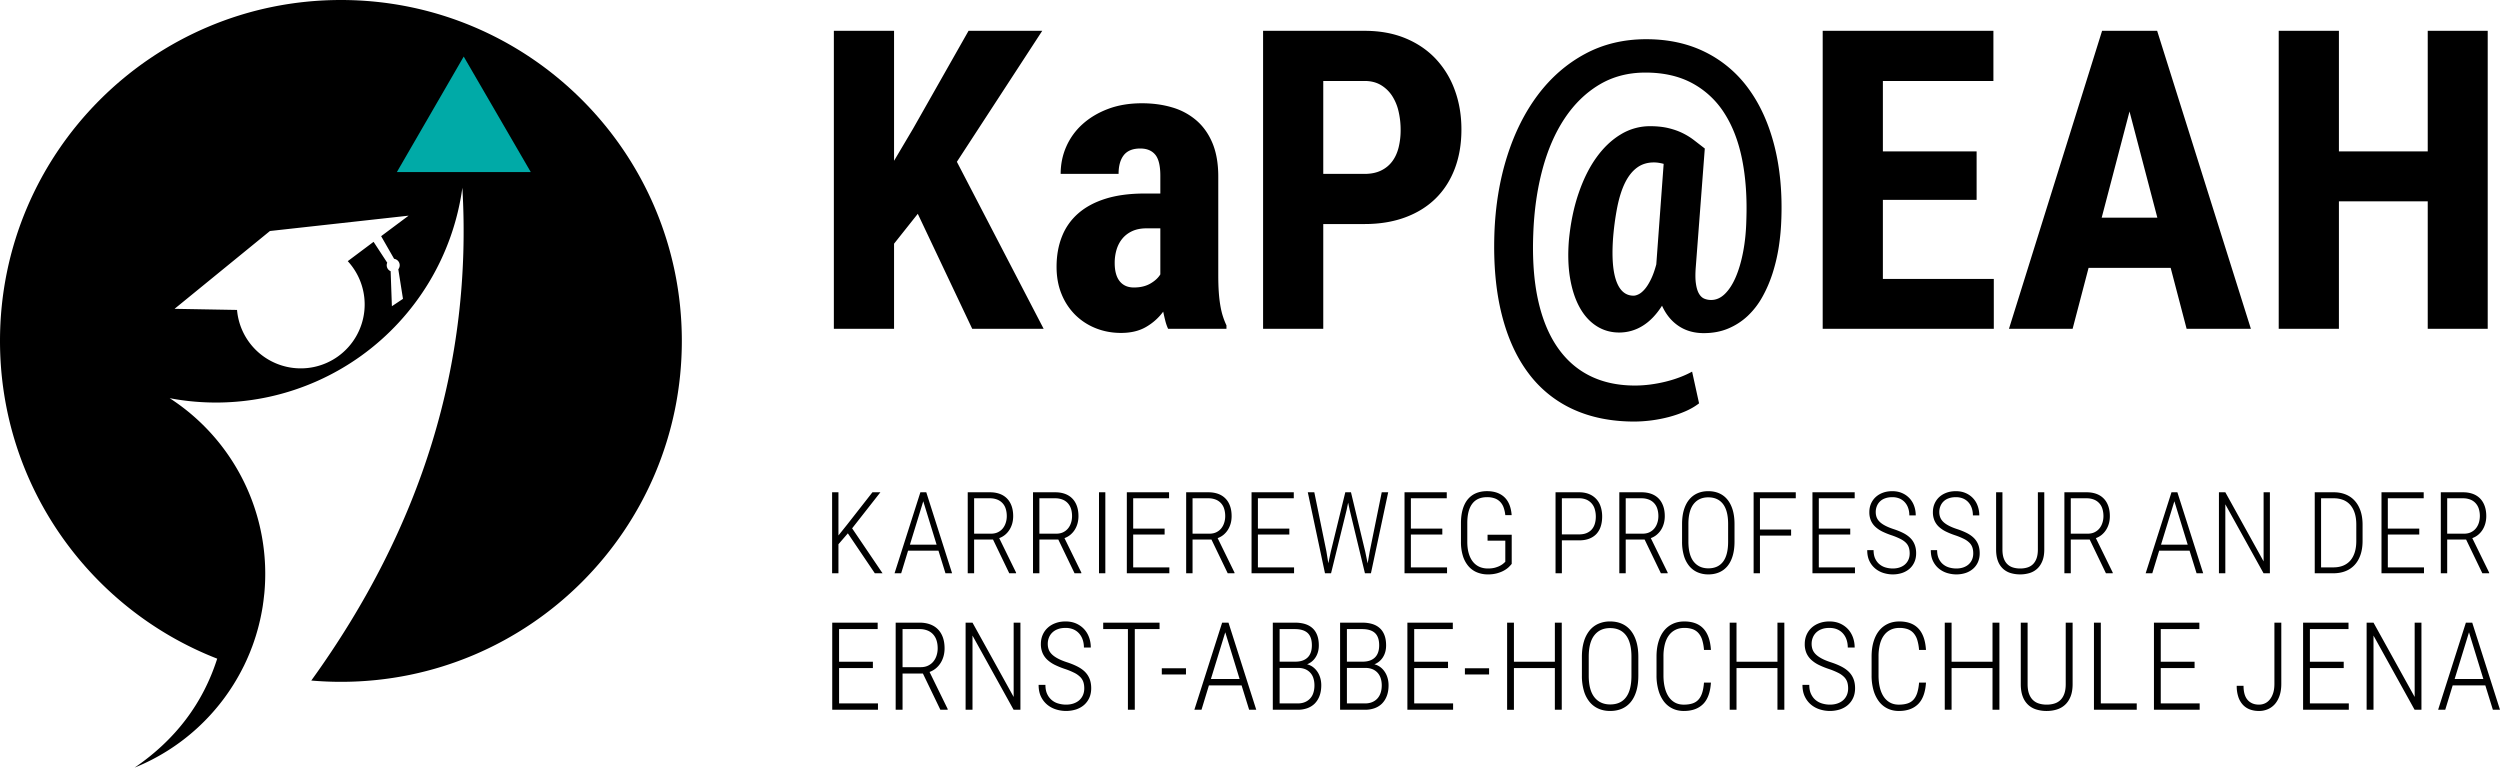
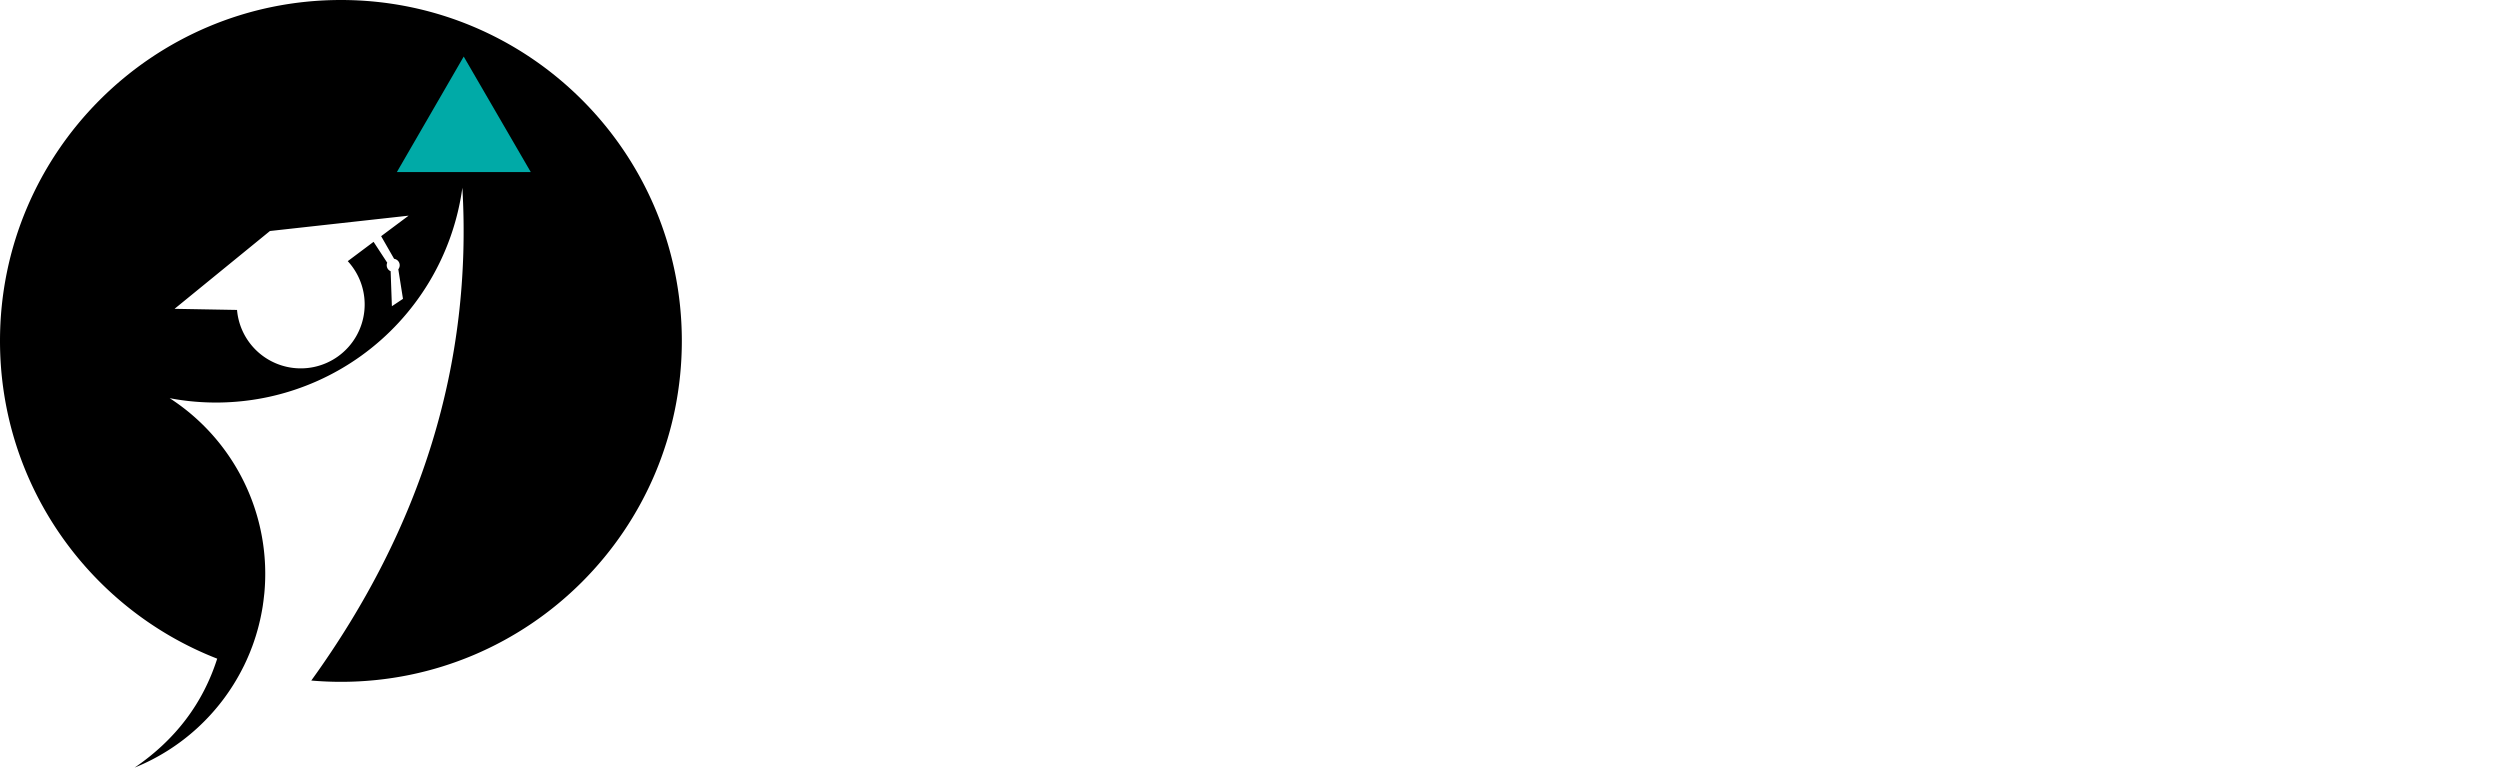
<svg xmlns="http://www.w3.org/2000/svg" width="230.361" height="70.731">
  <path d="M36.315 23.848a.6.6 0 01.387.965l.43 2.724-1.022.68-.115-3.226a.598.598 0 01-.314-.783l-1.258-1.925-2.379 1.781a5.889 5.889 0 01-5.61 9.739 5.89 5.89 0 01-4.593-5.244l-5.757-.103 8.789-7.17 12.778-1.414-2.531 1.89zM31.413 0C14.065 0 0 14.064 0 31.412c0 13.33 8.3 24.716 20.014 29.28-1.319 4.13-3.855 7.476-7.61 10.039a19.268 19.268 0 009.99-9.22l.05-.099.05-.096.02-.044.026-.057.048-.099.046-.1.047-.1.046-.1.044-.101.045-.1.044-.102.044-.101.006-.016.036-.085.044-.103.044-.108.038-.096.04-.103.04-.104.04-.104.04-.102.035-.091.002-.012.039-.105.037-.104.028-.084.009-.02.035-.106.035-.105.025-.076.01-.028.034-.107.035-.105.02-.067.013-.04.063-.214.017-.056.014-.051.031-.105.03-.108.014-.047.016-.06.057-.217.01-.039.017-.068.026-.108.027-.11.007-.029.018-.078.027-.11.024-.108.004-.024.02-.086.045-.22.002-.011.02-.1.042-.221.04-.219.017-.105.003-.007.05-.317v-.018l.044-.309.004-.028.077-.675a19.269 19.269 0 00-8.72-18.002 22.915 22.915 0 0017.648-3.908 22.917 22.917 0 009.322-15.486c.93 16.126-3.712 31.263-13.922 45.412.9.076 1.81.118 2.73.118 17.35 0 31.414-14.064 31.414-31.415C62.827 14.064 48.763 0 31.413 0" fill-rule="evenodd" />
-   <path d="M42.729 5.212l6.18 10.644h-12.34z" fill="#00aaa7" />
-   <path d="M84.569 19.701l-2.187 2.754V30.3h-5.547V2.84h5.547v11.976l1.753-2.961 5.111-9.015h6.79l-7.865 12.07 7.996 15.39h-6.581l-5.017-10.599M104.486 26.49c.59 0 1.093-.118 1.508-.358.415-.239.723-.521.924-.848V21.04h-1.263c-.502 0-.937.083-1.301.245-.365.164-.67.39-.915.679-.245.29-.428.63-.548 1.019a4.26 4.26 0 00-.178 1.245c0 .741.154 1.304.462 1.688.308.383.744.575 1.311.575zm3.15 3.81a4.112 4.112 0 01-.255-.725c-.07-.271-.136-.558-.198-.859a5.146 5.146 0 01-1.556 1.396c-.634.377-1.412.565-2.329.565-.83 0-1.607-.144-2.33-.433a5.622 5.622 0 01-1.886-1.227 5.7 5.7 0 01-1.263-1.913c-.309-.748-.462-1.587-.462-2.519 0-1.03.166-1.964.5-2.8a5.447 5.447 0 011.508-2.13c.673-.586 1.516-1.035 2.528-1.35 1.012-.314 2.204-.472 3.573-.472h1.452v-1.64c0-.918-.156-1.565-.47-1.942-.315-.378-.774-.567-1.378-.567-.69 0-1.197.205-1.519.613-.32.41-.48.984-.48 1.726h-5.337c0-.892.172-1.731.519-2.518a6.037 6.037 0 011.498-2.065c.655-.59 1.44-1.06 2.358-1.405.918-.346 1.956-.519 3.112-.519 1.02 0 1.956.13 2.81.387a5.96 5.96 0 012.226 1.206c.629.547 1.12 1.246 1.472 2.095.35.848.528 1.87.528 3.064v9.053c0 .591.014 1.116.046 1.575.031.459.079.875.142 1.245.062.371.141.704.236.999.094.296.204.576.33.84v.32h-5.376M121.931 16.023h3.81c.578 0 1.078-.1 1.5-.302.42-.201.766-.481 1.037-.84.27-.357.468-.785.593-1.281a6.67 6.67 0 00.19-1.632 7.5 7.5 0 00-.19-1.697 4.433 4.433 0 00-.593-1.434 3.176 3.176 0 00-1.037-1c-.422-.25-.922-.376-1.5-.376h-3.81zm0 4.621V30.3h-5.545V2.84h9.355c1.396 0 2.644.227 3.744.679 1.1.452 2.034 1.084 2.801 1.894a8.318 8.318 0 011.763 2.887c.409 1.112.613 2.323.613 3.63 0 1.334-.204 2.537-.613 3.613-.408 1.074-.996 1.989-1.763 2.744-.767.754-1.704 1.336-2.81 1.744-1.107.409-2.351.613-3.735.613h-3.81M148.62 22.172c-.102 1.672.011 2.936.338 3.79.327.857.85 1.283 1.565 1.283.139 0 .296-.044.472-.132.176-.088.359-.238.547-.453.19-.213.377-.508.565-.887.19-.376.359-.848.511-1.413l.679-9.261a4.162 4.162 0 00-.435-.094 2.838 2.838 0 00-.47-.038c-.593 0-1.105.157-1.538.472-.433.314-.801.773-1.104 1.377-.301.603-.543 1.355-.725 2.253a25.242 25.242 0 00-.406 3.103zm15.52-2a20.82 20.82 0 01-.234 2.565 16.09 16.09 0 01-.576 2.452c-.252.78-.565 1.506-.943 2.179a7.191 7.191 0 01-1.348 1.744c-.522.49-1.12.877-1.793 1.16-.672.283-1.423.424-2.253.424-.892 0-1.667-.22-2.32-.66-.654-.439-1.163-1.061-1.527-1.867-.528.83-1.125 1.45-1.792 1.858a4.05 4.05 0 01-2.15.613c-.78 0-1.48-.201-2.103-.604-.623-.401-1.138-.973-1.547-1.716-.408-.741-.7-1.632-.877-2.668-.176-1.037-.214-2.197-.114-3.48.152-1.61.451-3.065.898-4.367.445-1.301.998-2.408 1.658-3.318.66-.912 1.408-1.616 2.244-2.114a5.15 5.15 0 012.67-.745c.628 0 1.185.057 1.669.17.484.114.921.265 1.31.453.39.189.749.409 1.075.66l1 .773-.829 10.901c-.05.63-.048 1.142.01 1.538.055.396.15.708.282.933.132.227.295.381.49.463.195.082.406.122.631.122.466 0 .891-.188 1.274-.566.384-.376.717-.895 1-1.556.282-.66.509-1.436.678-2.33.171-.892.267-1.853.292-2.885.076-2.061-.053-3.928-.386-5.601-.334-1.672-.883-3.103-1.65-4.291a7.98 7.98 0 00-2.961-2.753c-1.207-.648-2.64-.972-4.3-.972-1.597 0-3.017.374-4.263 1.122-1.245.748-2.306 1.786-3.188 3.112-.88 1.327-1.562 2.899-2.045 4.715-.485 1.817-.764 3.795-.84 5.932-.088 2.288.057 4.3.433 6.035.378 1.736.97 3.192 1.774 4.366.805 1.176 1.808 2.063 3.008 2.66 1.201.598 2.586.896 4.16.896.464 0 .936-.032 1.413-.094.479-.063.947-.151 1.405-.264.459-.114.896-.248 1.311-.406.415-.157.792-.33 1.132-.518l.641 2.922c-.377.29-.808.539-1.292.746-.484.208-.99.38-1.518.52a12.88 12.88 0 01-3.15.413c-2.112 0-3.989-.373-5.63-1.121a10.615 10.615 0 01-4.12-3.32c-1.107-1.466-1.931-3.272-2.471-5.423-.541-2.15-.768-4.62-.679-7.412.087-2.577.478-4.96 1.17-7.148.69-2.188 1.64-4.083 2.846-5.687 1.208-1.602 2.651-2.857 4.33-3.762 1.678-.906 3.561-1.358 5.648-1.358 2.037 0 3.85.396 5.441 1.188a10.867 10.867 0 013.98 3.367c1.063 1.452 1.855 3.196 2.377 5.233.522 2.038.738 4.295.65 6.771M182.134 18.419h-8.637v7.28h10.221V30.3h-15.767V2.84h15.73v4.621h-10.184v6.487h8.637v4.47M193.658 20.059h5.13l-2.565-9.788zm6.356 4.621h-7.563l-1.472 5.62h-5.865l8.581-27.46h5.074l8.638 27.46h-5.922l-1.471-5.62M229.229 30.3h-5.527V18.55h-8.184V30.3h-5.547V2.84h5.547v11.108h8.184V2.84h5.527V30.3M78.125 49.144l-.867 1.005v2.675h-.584v-7.463h.584v3.978l.82-1.024 2.312-2.954h.733l-2.604 3.322 2.804 4.141h-.712l-2.486-3.68M83.843 50.19h2.46l-1.229-4.003zm2.63.549h-2.799l-.636 2.085h-.61l2.38-7.463h.543l2.378 7.463h-.61l-.646-2.085M89.76 49.175h1.558c.239 0 .45-.044.632-.132.183-.09.335-.21.455-.358.118-.148.209-.32.27-.516.063-.193.094-.397.094-.609 0-.252-.034-.48-.1-.684a1.303 1.303 0 00-.785-.845 1.789 1.789 0 00-.669-.116H89.76zm1.742.542h-1.743v3.107h-.589v-7.463h2.045c.331 0 .63.048.894.143.265.097.49.237.674.424.184.185.327.416.426.69.098.273.149.587.149.942 0 .247-.032.477-.092.692-.063.216-.15.41-.263.584a1.92 1.92 0 01-.406.455c-.16.128-.335.226-.526.294l1.554 3.174v.065h-.627l-1.496-3.107M95.774 49.175h1.559c.24 0 .45-.044.633-.132.183-.09.333-.21.453-.358s.211-.32.272-.516c.062-.193.092-.397.092-.609 0-.252-.033-.48-.098-.684a1.386 1.386 0 00-.299-.517 1.288 1.288 0 00-.487-.328 1.791 1.791 0 00-.669-.116h-1.456zm1.744.542h-1.744v3.107h-.588v-7.463h2.044c.332 0 .63.048.895.143.265.097.489.237.674.424.184.185.327.416.426.69.098.273.149.587.149.942 0 .247-.032.477-.093.692-.062.216-.148.41-.262.584-.112.175-.249.325-.408.455a1.775 1.775 0 01-.525.294l1.553 3.174v.065h-.625l-1.496-3.107M101.85 52.824h-.584v-7.463h.584v7.463M107.313 49.252h-2.896v3.03h3.332v.542h-3.918v-7.463h3.892v.554h-3.306v2.794h2.896v.543M109.887 49.175h1.559c.239 0 .45-.044.632-.132.184-.09.335-.21.455-.358s.209-.32.27-.516c.063-.193.094-.397.094-.609 0-.252-.034-.48-.1-.684a1.309 1.309 0 00-.784-.845 1.791 1.791 0 00-.67-.116h-1.456zm1.743.542h-1.743v3.107h-.589v-7.463h2.045c.331 0 .63.048.895.143.264.097.49.237.673.424.186.185.327.416.426.69.1.273.149.587.149.942 0 .247-.03.477-.092.692-.063.216-.15.41-.263.584a1.92 1.92 0 01-.406.455 1.792 1.792 0 01-.526.294l1.554 3.174v.065h-.626l-1.497-3.107M118.805 49.252h-2.896v3.03h3.332v.542h-3.918v-7.463h3.892v.554h-3.306v2.794h2.896v.543M122.218 50.795l.18 1.108.225-1.056 1.339-5.486h.523l1.317 5.486.22 1.065.195-1.117 1.102-5.434h.595l-1.59 7.463h-.553l-1.4-5.817-.148-.692-.144.692-1.43 5.817h-.559l-1.584-7.463h.6l1.112 5.434M132.9 49.252h-2.895v3.03h3.332v.542h-3.918v-7.463h3.892v.554h-3.306v2.794h2.896v.543M139.295 51.959a2.903 2.903 0 01-.252.276c-.109.11-.252.216-.428.318-.176.103-.389.191-.638.264a3.1 3.1 0 01-.872.111 2.59 2.59 0 01-1.018-.193 2.065 2.065 0 01-.784-.572 2.662 2.662 0 01-.505-.94 4.294 4.294 0 01-.179-1.299v-1.712c0-.483.054-.908.162-1.277.108-.37.264-.678.469-.926.205-.246.456-.434.753-.561.298-.125.636-.19 1.016-.19.351 0 .663.05.935.149.272.1.503.244.692.43.19.188.339.42.447.696.106.275.173.586.197.935h-.585a2.97 2.97 0 00-.151-.692 1.455 1.455 0 00-.313-.523 1.303 1.303 0 00-.502-.328 2.017 2.017 0 00-.716-.113c-.608 0-1.062.203-1.365.608-.304.404-.455.999-.455 1.781v1.723c0 .403.044.757.134 1.064.089.305.216.561.38.768.164.207.362.363.597.47.233.105.497.158.79.158.238 0 .446-.024.627-.07.18-.049.336-.106.467-.173.13-.068.236-.136.317-.206.083-.07.146-.127.19-.171v-1.943h-1.635v-.549h2.225v2.687M143.918 49.241h1.584c.273 0 .508-.041.703-.125.194-.083.354-.199.48-.347.124-.146.216-.32.273-.52.059-.2.088-.416.088-.648 0-.225-.03-.441-.088-.646a1.358 1.358 0 00-.753-.905 1.677 1.677 0 00-.703-.135h-1.584zm0 .55v3.033h-.584v-7.463h2.168c.35 0 .656.055.92.164a1.828 1.828 0 011.072 1.164c.09.274.136.575.136.903 0 .344-.045.653-.136.927a1.82 1.82 0 01-.405.693c-.18.187-.402.33-.667.43-.264.1-.57.149-.92.149h-1.584M149.8 49.175h1.56c.238 0 .449-.044.633-.132.182-.09.333-.21.453-.358s.21-.32.27-.516c.063-.193.094-.397.094-.609 0-.252-.033-.48-.1-.684a1.309 1.309 0 00-.784-.845 1.791 1.791 0 00-.67-.116h-1.455zm1.743.542h-1.742v3.107h-.59v-7.463h2.046c.33 0 .629.048.894.143.264.097.49.237.675.424.184.185.325.416.424.69.1.273.15.587.15.942 0 .247-.031.477-.093.692-.062.216-.148.41-.261.584-.113.175-.25.325-.408.455a1.792 1.792 0 01-.525.294l1.553 3.174v.065h-.625l-1.498-3.107M159.237 48.283c0-.816-.158-1.43-.471-1.84-.315-.41-.768-.616-1.359-.616-.578 0-1.026.206-1.349.616-.32.41-.481 1.024-.481 1.84v1.62c0 .82.162 1.436.486 1.848.326.412.776.618 1.354.618.594 0 1.046-.206 1.356-.616.309-.41.464-1.026.464-1.85zm.589 1.62c0 .492-.056.926-.167 1.305-.11.377-.27.693-.478.948-.21.255-.462.447-.759.576-.297.13-.632.196-1.005.196a2.47 2.47 0 01-1-.196 2.05 2.05 0 01-.763-.576 2.68 2.68 0 01-.49-.948 4.51 4.51 0 01-.171-1.305v-1.61c0-.492.056-.926.168-1.304.113-.378.274-.694.485-.95.21-.258.464-.451.761-.583.298-.132.631-.197 1-.197.372 0 .708.065 1.007.197.3.132.552.325.761.583.208.256.37.572.483.95.112.378.168.812.168 1.304v1.61M165.04 49.35h-2.87v3.474h-.584v-7.463h3.885v.554h-3.301v2.881h2.87v.553M170.489 49.252h-2.896v3.03h3.332v.542h-3.918v-7.463h3.892v.554h-3.306v2.794h2.896v.543M175.966 50.99c0-.206-.027-.387-.08-.546a1.102 1.102 0 00-.27-.433c-.129-.131-.3-.25-.517-.359a6.38 6.38 0 00-.804-.33 7.065 7.065 0 01-.849-.343 2.717 2.717 0 01-.643-.436 1.737 1.737 0 01-.41-.58 1.94 1.94 0 01-.144-.772c0-.287.052-.548.157-.787.104-.237.25-.44.436-.61a1.99 1.99 0 01.667-.395c.257-.094.541-.14.853-.14.335 0 .635.058.901.174a2.01 2.01 0 011.114 1.187c.098.27.148.563.148.873h-.59c0-.242-.034-.466-.105-.67a1.505 1.505 0 00-.305-.534 1.373 1.373 0 00-.492-.352 1.704 1.704 0 00-.671-.125c-.253 0-.475.036-.664.108a1.24 1.24 0 00-.761.73 1.427 1.427 0 00-.098.531c0 .178.028.34.084.49.058.149.151.285.28.413.13.127.3.244.511.355.21.11.467.217.77.316.335.109.631.23.89.361.257.132.475.284.65.459.177.174.31.377.4.608.091.23.137.496.137.797 0 .304-.054.576-.162.817a1.751 1.751 0 01-.448.612c-.192.168-.42.296-.682.386a2.714 2.714 0 01-.866.133c-.281 0-.561-.044-.841-.128a2.223 2.223 0 01-.753-.399 2.041 2.041 0 01-.544-.69c-.14-.283-.211-.622-.211-1.019h.585c0 .315.052.579.156.796.104.215.24.39.408.521.167.135.356.23.567.288.21.058.42.087.633.087.239 0 .455-.033.648-.1.192-.067.358-.16.492-.283.135-.121.239-.266.312-.437.075-.17.111-.361.111-.575M181.823 50.99c0-.206-.026-.387-.08-.546a1.106 1.106 0 00-.272-.433 1.96 1.96 0 00-.514-.359 6.407 6.407 0 00-.806-.33 6.952 6.952 0 01-.848-.343 2.726 2.726 0 01-.644-.436 1.733 1.733 0 01-.409-.58 1.917 1.917 0 01-.144-.772c0-.287.052-.548.157-.787.104-.237.25-.44.435-.61.187-.169.408-.3.667-.395.258-.094.542-.14.853-.14.335 0 .636.058.903.174a2.005 2.005 0 011.112 1.187c.098.27.149.563.149.873h-.59c0-.242-.035-.466-.105-.67a1.546 1.546 0 00-.305-.534 1.373 1.373 0 00-.492-.352 1.706 1.706 0 00-.672-.125c-.253 0-.475.036-.664.108a1.24 1.24 0 00-.76.73 1.428 1.428 0 00-.099.531c0 .178.028.34.086.49.056.149.149.285.278.413.13.127.3.244.511.355.21.11.467.217.772.316.335.109.63.23.89.361.257.132.474.284.65.459.176.174.31.377.4.608.09.23.136.496.136.797a2 2 0 01-.161.817 1.754 1.754 0 01-.45.612 1.996 1.996 0 01-.681.386 2.722 2.722 0 01-.867.133c-.28 0-.56-.044-.841-.128a2.236 2.236 0 01-.753-.399 2.038 2.038 0 01-.543-.69c-.14-.283-.21-.622-.21-1.019h.583c0 .315.054.579.158.796.104.215.24.39.406.521.168.135.356.23.567.288a2.4 2.4 0 00.633.087c.239 0 .456-.033.65-.1.192-.067.356-.16.492-.283.134-.121.238-.266.312-.437.073-.17.11-.361.11-.575M188.369 45.361v5.264c0 .42-.059.778-.178 1.07-.117.293-.277.529-.478.712a1.83 1.83 0 01-.706.398 2.99 2.99 0 01-.858.123c-.315 0-.607-.043-.876-.123a1.802 1.802 0 01-.706-.398 1.824 1.824 0 01-.468-.712c-.113-.292-.169-.65-.169-1.07v-5.264h.584v5.264c0 .326.04.599.12.823.081.224.193.405.339.543.145.14.317.24.517.301s.42.092.659.092c.24 0 .458-.03.658-.092.2-.061.372-.161.516-.301.143-.138.255-.319.336-.543.08-.224.12-.497.12-.823v-5.264h.59M190.811 49.175h1.559c.239 0 .45-.044.632-.132.184-.09.335-.21.455-.358.118-.148.209-.32.27-.516.063-.193.094-.397.094-.609 0-.252-.034-.48-.1-.684a1.309 1.309 0 00-.784-.845 1.796 1.796 0 00-.67-.116h-1.456zm1.743.542h-1.743v3.107h-.589v-7.463h2.045c.331 0 .63.048.894.143.265.097.49.237.674.424.186.185.327.416.426.69.098.273.149.587.149.942 0 .247-.03.477-.092.692-.063.216-.15.41-.263.584a1.92 1.92 0 01-.406.455 1.792 1.792 0 01-.526.294l1.554 3.174v.065h-.627l-1.496-3.107M199.126 50.19h2.46l-1.23-4.003zm2.63.549h-2.8l-.635 2.085h-.61l2.379-7.463h.543l2.378 7.463h-.609l-.647-2.085M209.158 52.824h-.584l-3.523-6.356v6.356h-.589v-7.463h.59l3.526 6.367v-6.367h.58v7.463M213.874 45.915v6.366h1.133c.335 0 .634-.053.895-.158.261-.106.483-.263.664-.468.18-.208.317-.463.412-.768.095-.304.141-.652.141-1.046v-1.508c0-.398-.048-.749-.144-1.05a2.082 2.082 0 00-.409-.755 1.68 1.68 0 00-.652-.46 2.338 2.338 0 00-.865-.153zm-.584 6.909v-7.463h1.759c.392 0 .752.066 1.078.195.327.13.606.321.838.575.233.252.413.565.541.937.128.372.192.8.192 1.281v1.492c0 .482-.064.91-.192 1.282s-.31.685-.543.936a2.284 2.284 0 01-.849.572c-.33.129-.7.193-1.107.193h-1.717M222.922 49.252h-2.897v3.03h3.332v.542h-3.916v-7.463h3.89v.554h-3.306v2.794h2.897v.543M225.495 49.175h1.559c.24 0 .45-.044.633-.132.183-.09.334-.21.454-.358s.21-.32.272-.516a2.236 2.236 0 00-.007-1.293 1.386 1.386 0 00-.299-.517 1.288 1.288 0 00-.486-.328 1.791 1.791 0 00-.67-.116h-1.456zm1.744.542h-1.744v3.107h-.588v-7.463h2.044c.332 0 .63.048.895.143.265.097.49.237.675.424.184.185.326.416.425.69.099.273.15.587.15.942 0 .247-.033.477-.094.692-.061.216-.148.41-.261.584a1.897 1.897 0 01-.408.455 1.775 1.775 0 01-.526.294l1.554 3.174v.065h-.626l-1.496-3.107M80.433 61.557h-3.116v3.26H80.9v.584h-4.214v-8.028h4.187v.595h-3.557v3.007h3.116v.582M83.165 61.476h1.677c.257 0 .484-.048.68-.144.197-.096.36-.224.488-.384a1.64 1.64 0 00.292-.553c.067-.21.1-.428.1-.656 0-.272-.036-.518-.107-.736a1.487 1.487 0 00-.321-.558 1.398 1.398 0 00-.523-.352 1.912 1.912 0 00-.72-.125h-1.566zm1.876.584h-1.876v3.341h-.634v-8.028h2.2c.356 0 .678.052.962.155.285.103.526.253.725.455.199.2.352.448.459.741.106.295.16.632.16 1.015 0 .264-.034.513-.1.745-.066.23-.16.44-.282.627a2.05 2.05 0 01-.438.489c-.17.137-.359.243-.564.317l1.67 3.412v.072h-.673l-1.61-3.341M94.026 65.401h-.628l-3.788-6.837v6.837h-.635v-8.028h.635l3.793 6.848v-6.848h.623v8.028M99.909 63.428c0-.22-.028-.417-.086-.588a1.212 1.212 0 00-.292-.465 2.088 2.088 0 00-.554-.386 6.569 6.569 0 00-.866-.353 7.545 7.545 0 01-.913-.372 2.93 2.93 0 01-.692-.47 1.858 1.858 0 01-.44-.623 2.068 2.068 0 01-.155-.83c0-.308.056-.59.168-.846.112-.255.268-.474.47-.656.2-.183.438-.323.716-.424.277-.102.584-.152.918-.152.36 0 .683.061.971.186.285.126.53.298.732.514.203.217.357.472.464.764.107.292.16.605.16.94h-.633c0-.262-.039-.503-.114-.723a1.681 1.681 0 00-.328-.572 1.48 1.48 0 00-.529-.379 1.81 1.81 0 00-.723-.134c-.273 0-.51.037-.714.116a1.412 1.412 0 00-.51.316c-.136.134-.24.29-.309.469-.07.177-.104.368-.104.57 0 .191.03.367.09.527.06.16.16.307.3.444.14.135.323.263.55.383.225.12.503.233.83.34.36.117.678.247.955.388.278.141.512.305.702.493.188.188.332.407.429.654.097.249.147.534.147.858 0 .327-.058.62-.174.879a1.897 1.897 0 01-.482.659c-.206.181-.451.317-.734.414a3.08 3.08 0 01-1.836.005 2.367 2.367 0 01-.81-.427 2.18 2.18 0 01-.586-.744c-.15-.304-.225-.668-.225-1.096h.628c0 .338.056.624.168.856a1.594 1.594 0 001.048.87c.225.063.453.095.681.095.258 0 .49-.036.698-.108.206-.072.384-.172.529-.303a1.34 1.34 0 00.336-.472c.08-.184.119-.389.119-.617M106.847 57.968h-2.282v7.433h-.634v-7.433h-2.277v-.595h5.193v.595M109.28 62.15h-2.227v-.57h2.228v.57M111.577 62.567h2.646l-1.322-4.306zm2.829.59h-3.012l-.683 2.244h-.657l2.559-8.028h.585l2.559 8.028h-.656l-.695-2.244M117.91 61.547v3.27h1.665c.243 0 .46-.038.651-.116a1.337 1.337 0 00.79-.854c.069-.206.103-.438.103-.695 0-.228-.03-.44-.09-.635a1.316 1.316 0 00-.741-.847 1.673 1.673 0 00-.669-.123zm0-.579h1.461c.479 0 .85-.127 1.115-.38.264-.255.396-.63.396-1.13 0-.511-.13-.887-.388-1.129-.259-.24-.652-.361-1.177-.361h-1.407zm-.628 4.433v-8.028h2.035c.341 0 .649.042.924.123.273.084.504.21.694.383.19.169.335.388.435.652.101.265.152.578.152.944 0 .41-.096.769-.287 1.073-.19.307-.456.527-.794.664.202.05.384.136.544.256.16.119.296.264.41.435.114.17.202.362.263.574.06.211.09.432.09.664 0 .367-.053.691-.157.972a1.972 1.972 0 01-.441.71c-.19.19-.419.334-.687.433a2.585 2.585 0 01-.888.145h-2.293M124.11 61.547v3.27h1.665c.244 0 .46-.038.652-.116.191-.077.352-.188.484-.33.134-.144.235-.319.304-.524.07-.206.106-.438.106-.695 0-.228-.031-.44-.092-.635a1.412 1.412 0 00-.275-.506 1.321 1.321 0 00-.467-.34 1.67 1.67 0 00-.666-.124zm0-.579h1.463c.477 0 .848-.127 1.113-.38.264-.255.397-.63.397-1.13 0-.511-.129-.887-.389-1.129-.259-.24-.65-.361-1.177-.361h-1.407zm-.628 4.433v-8.028h2.035c.341 0 .649.042.924.123.274.084.505.21.694.383.19.169.335.388.436.652.102.265.151.578.151.944 0 .41-.095.769-.285 1.073a1.638 1.638 0 01-.795.664c.203.05.383.136.543.256.16.119.297.264.41.435.115.17.203.362.263.574.06.211.09.432.09.664 0 .367-.051.691-.157.972a1.97 1.97 0 01-.44.71c-.19.19-.418.334-.688.433a2.585 2.585 0 01-.888.145h-2.293M133.427 61.557h-3.116v3.26h3.584v.584h-4.212v-8.028h4.186v.595h-3.558v3.007h3.116v.582M137.211 62.15h-2.228v-.57h2.228v.57M143.906 65.401h-.635v-3.844H139.5v3.844h-.628v-8.028h.628v3.602h3.772v-3.602h.635v8.028M150.329 60.516c0-.879-.17-1.539-.507-1.979-.339-.441-.825-.662-1.461-.662-.622 0-1.106.221-1.451.662-.345.44-.517 1.1-.517 1.979v1.743c0 .882.174 1.545.522 1.988.351.442.835.664 1.456.664.64 0 1.127-.22 1.459-.662.333-.441.499-1.104.499-1.99zm.634 1.743c0 .529-.06.997-.178 1.402-.12.407-.292.747-.516 1.022-.224.273-.496.48-.816.62-.32.138-.68.209-1.082.209-.396 0-.754-.07-1.074-.21a2.211 2.211 0 01-.822-.62 2.858 2.858 0 01-.526-1.02 4.851 4.851 0 01-.186-1.403v-1.731c0-.53.062-.997.183-1.404a2.91 2.91 0 01.52-1.023c.227-.277.499-.485.82-.626a2.63 2.63 0 011.075-.212c.401 0 .762.07 1.084.212.321.141.594.349.818.626.224.276.396.616.519 1.023.121.407.181.873.181 1.404v1.73M157.653 62.899c-.059.9-.302 1.561-.728 1.981-.427.421-1.016.632-1.771.632-.385 0-.735-.076-1.045-.227a2.18 2.18 0 01-.791-.649 3.092 3.092 0 01-.501-1.035 4.905 4.905 0 01-.178-1.376V60.5c0-.503.059-.955.178-1.355.117-.401.286-.741.506-1.019.222-.277.49-.49.806-.638.316-.15.674-.224 1.074-.224.364 0 .691.052.98.154.288.103.538.26.747.474.21.213.375.486.496.817.121.33.197.724.227 1.179h-.64a4.128 4.128 0 00-.171-.938 1.698 1.698 0 00-.35-.626 1.297 1.297 0 00-.543-.355 2.292 2.292 0 00-.746-.11c-.312 0-.588.06-.826.18-.239.118-.44.29-.604.514-.164.225-.287.5-.37.828a4.546 4.546 0 00-.124 1.11v1.735c0 .408.04.779.119 1.111.079.333.197.617.353.853.156.235.351.416.584.546.234.129.507.193.819.193.295 0 .552-.035.772-.103.221-.068.407-.18.557-.338.151-.159.27-.367.356-.626.086-.26.144-.581.174-.962h.64M164.417 65.401h-.635v-3.844h-3.772v3.844h-.628v-8.028h.628v3.602h3.772v-3.602h.635v8.028M170.295 63.428c0-.22-.028-.417-.085-.588a1.2 1.2 0 00-.293-.465 2.057 2.057 0 00-.554-.386 6.52 6.52 0 00-.866-.353 7.52 7.52 0 01-.912-.372 2.877 2.877 0 01-.692-.47 1.862 1.862 0 01-.442-.623 2.069 2.069 0 01-.153-.83c0-.308.056-.59.167-.846.112-.255.269-.474.469-.656.2-.183.44-.323.717-.424.278-.102.583-.152.918-.152.361 0 .684.061.97.186.287.126.532.298.734.514.202.217.357.472.464.764.106.292.16.605.16.94h-.635c0-.262-.037-.503-.113-.723a1.639 1.639 0 00-.328-.572 1.468 1.468 0 00-.53-.379c-.209-.09-.45-.134-.722-.134-.272 0-.51.037-.715.116a1.423 1.423 0 00-.51.316 1.33 1.33 0 00-.307.469c-.071.177-.106.368-.106.57 0 .191.031.367.091.527.061.16.161.307.301.444.14.135.322.263.548.383.227.12.503.233.83.34.361.117.68.247.957.388.277.141.51.305.7.493.19.188.333.407.43.654.098.249.147.534.147.858 0 .327-.058.62-.174.879a1.88 1.88 0 01-.483.659c-.205.181-.45.317-.733.414a3.08 3.08 0 01-1.836.005 2.379 2.379 0 01-.811-.427 2.192 2.192 0 01-.584-.744c-.152-.304-.227-.668-.227-1.096h.628c0 .338.056.624.17.856.112.232.257.418.438.562.18.143.383.246.61.308.225.063.452.095.68.095.257 0 .49-.036.697-.108.208-.072.384-.172.53-.303a1.34 1.34 0 00.337-.472c.078-.184.118-.389.118-.617M177.469 62.899c-.059.9-.302 1.561-.727 1.981-.427.421-1.017.632-1.77.632-.387 0-.735-.076-1.046-.227a2.18 2.18 0 01-.79-.649 3.12 3.12 0 01-.503-1.035 4.957 4.957 0 01-.176-1.376V60.5c0-.503.058-.955.176-1.355.118-.401.286-.741.508-1.019.22-.277.489-.49.805-.638.316-.15.675-.224 1.075-.224.364 0 .69.052.978.154.29.103.539.26.748.474.21.213.375.486.496.817.122.33.196.724.226 1.179h-.639a4.202 4.202 0 00-.17-.938 1.698 1.698 0 00-.351-.626c-.15-.164-.331-.28-.543-.355a2.303 2.303 0 00-.745-.11c-.312 0-.588.06-.827.18-.239.118-.44.29-.604.514-.164.225-.287.5-.37.828a4.546 4.546 0 00-.123 1.11v1.735c0 .408.038.779.118 1.111.079.333.196.617.354.853.156.235.35.416.584.546.233.129.506.193.818.193.295 0 .551-.035.772-.103.222-.068.407-.18.558-.338.15-.159.269-.367.356-.626a4.22 4.22 0 00.173-.962h.639M184.234 65.401h-.635v-3.844h-3.772v3.844h-.628v-8.028h.628v3.602h3.772v-3.602h.635v8.028M190.98 57.373v5.663c0 .453-.065.836-.191 1.15-.127.314-.299.57-.516.766-.216.197-.47.34-.758.427-.289.089-.597.133-.924.133a3.19 3.19 0 01-.942-.133 1.914 1.914 0 01-.759-.427 1.984 1.984 0 01-.504-.767c-.121-.313-.183-.696-.183-1.149v-5.663h.63v5.663c0 .35.042.644.129.885.087.24.208.436.364.584.156.15.341.258.557.323.215.067.451.1.708.1.258 0 .494-.033.708-.1.216-.065.4-.173.555-.323.155-.148.276-.344.361-.584.087-.241.13-.536.13-.885v-5.663h.634M193.58 64.817h3.309v.584h-3.943v-8.028h.633v7.444M202.218 61.557h-3.116v3.26h3.585v.584h-4.213v-8.028h4.185v.595h-3.557v3.007h3.116v.582M209.574 57.373h.635v5.64c0 .406-.052.763-.155 1.074-.103.31-.247.57-.43.784-.185.21-.402.37-.654.478a2.053 2.053 0 01-.819.163c-.305 0-.582-.047-.834-.14a1.677 1.677 0 01-.648-.43 2.004 2.004 0 01-.42-.726 3.188 3.188 0 01-.148-1.025h.628c0 .58.125 1.016.377 1.304.252.288.601.433 1.045.433.199 0 .384-.041.558-.121.173-.082.322-.203.452-.366.129-.161.229-.36.304-.597.073-.237.109-.515.109-.83v-5.64M215.96 61.557h-3.115v3.26h3.585v.584h-4.213v-8.028h4.185v.595h-3.557v3.007h3.116v.582M223.122 65.401h-.63l-3.787-6.837v6.837h-.634v-8.028h.634l3.793 6.848v-6.848h.624v8.028M226.182 62.567h2.645l-1.322-4.306zm2.828.59H226l-.685 2.244h-.656l2.559-8.028h.584l2.559 8.028h-.656l-.695-2.244" />
+   <path d="M42.729 5.212l6.18 10.644h-12.34" fill="#00aaa7" />
</svg>